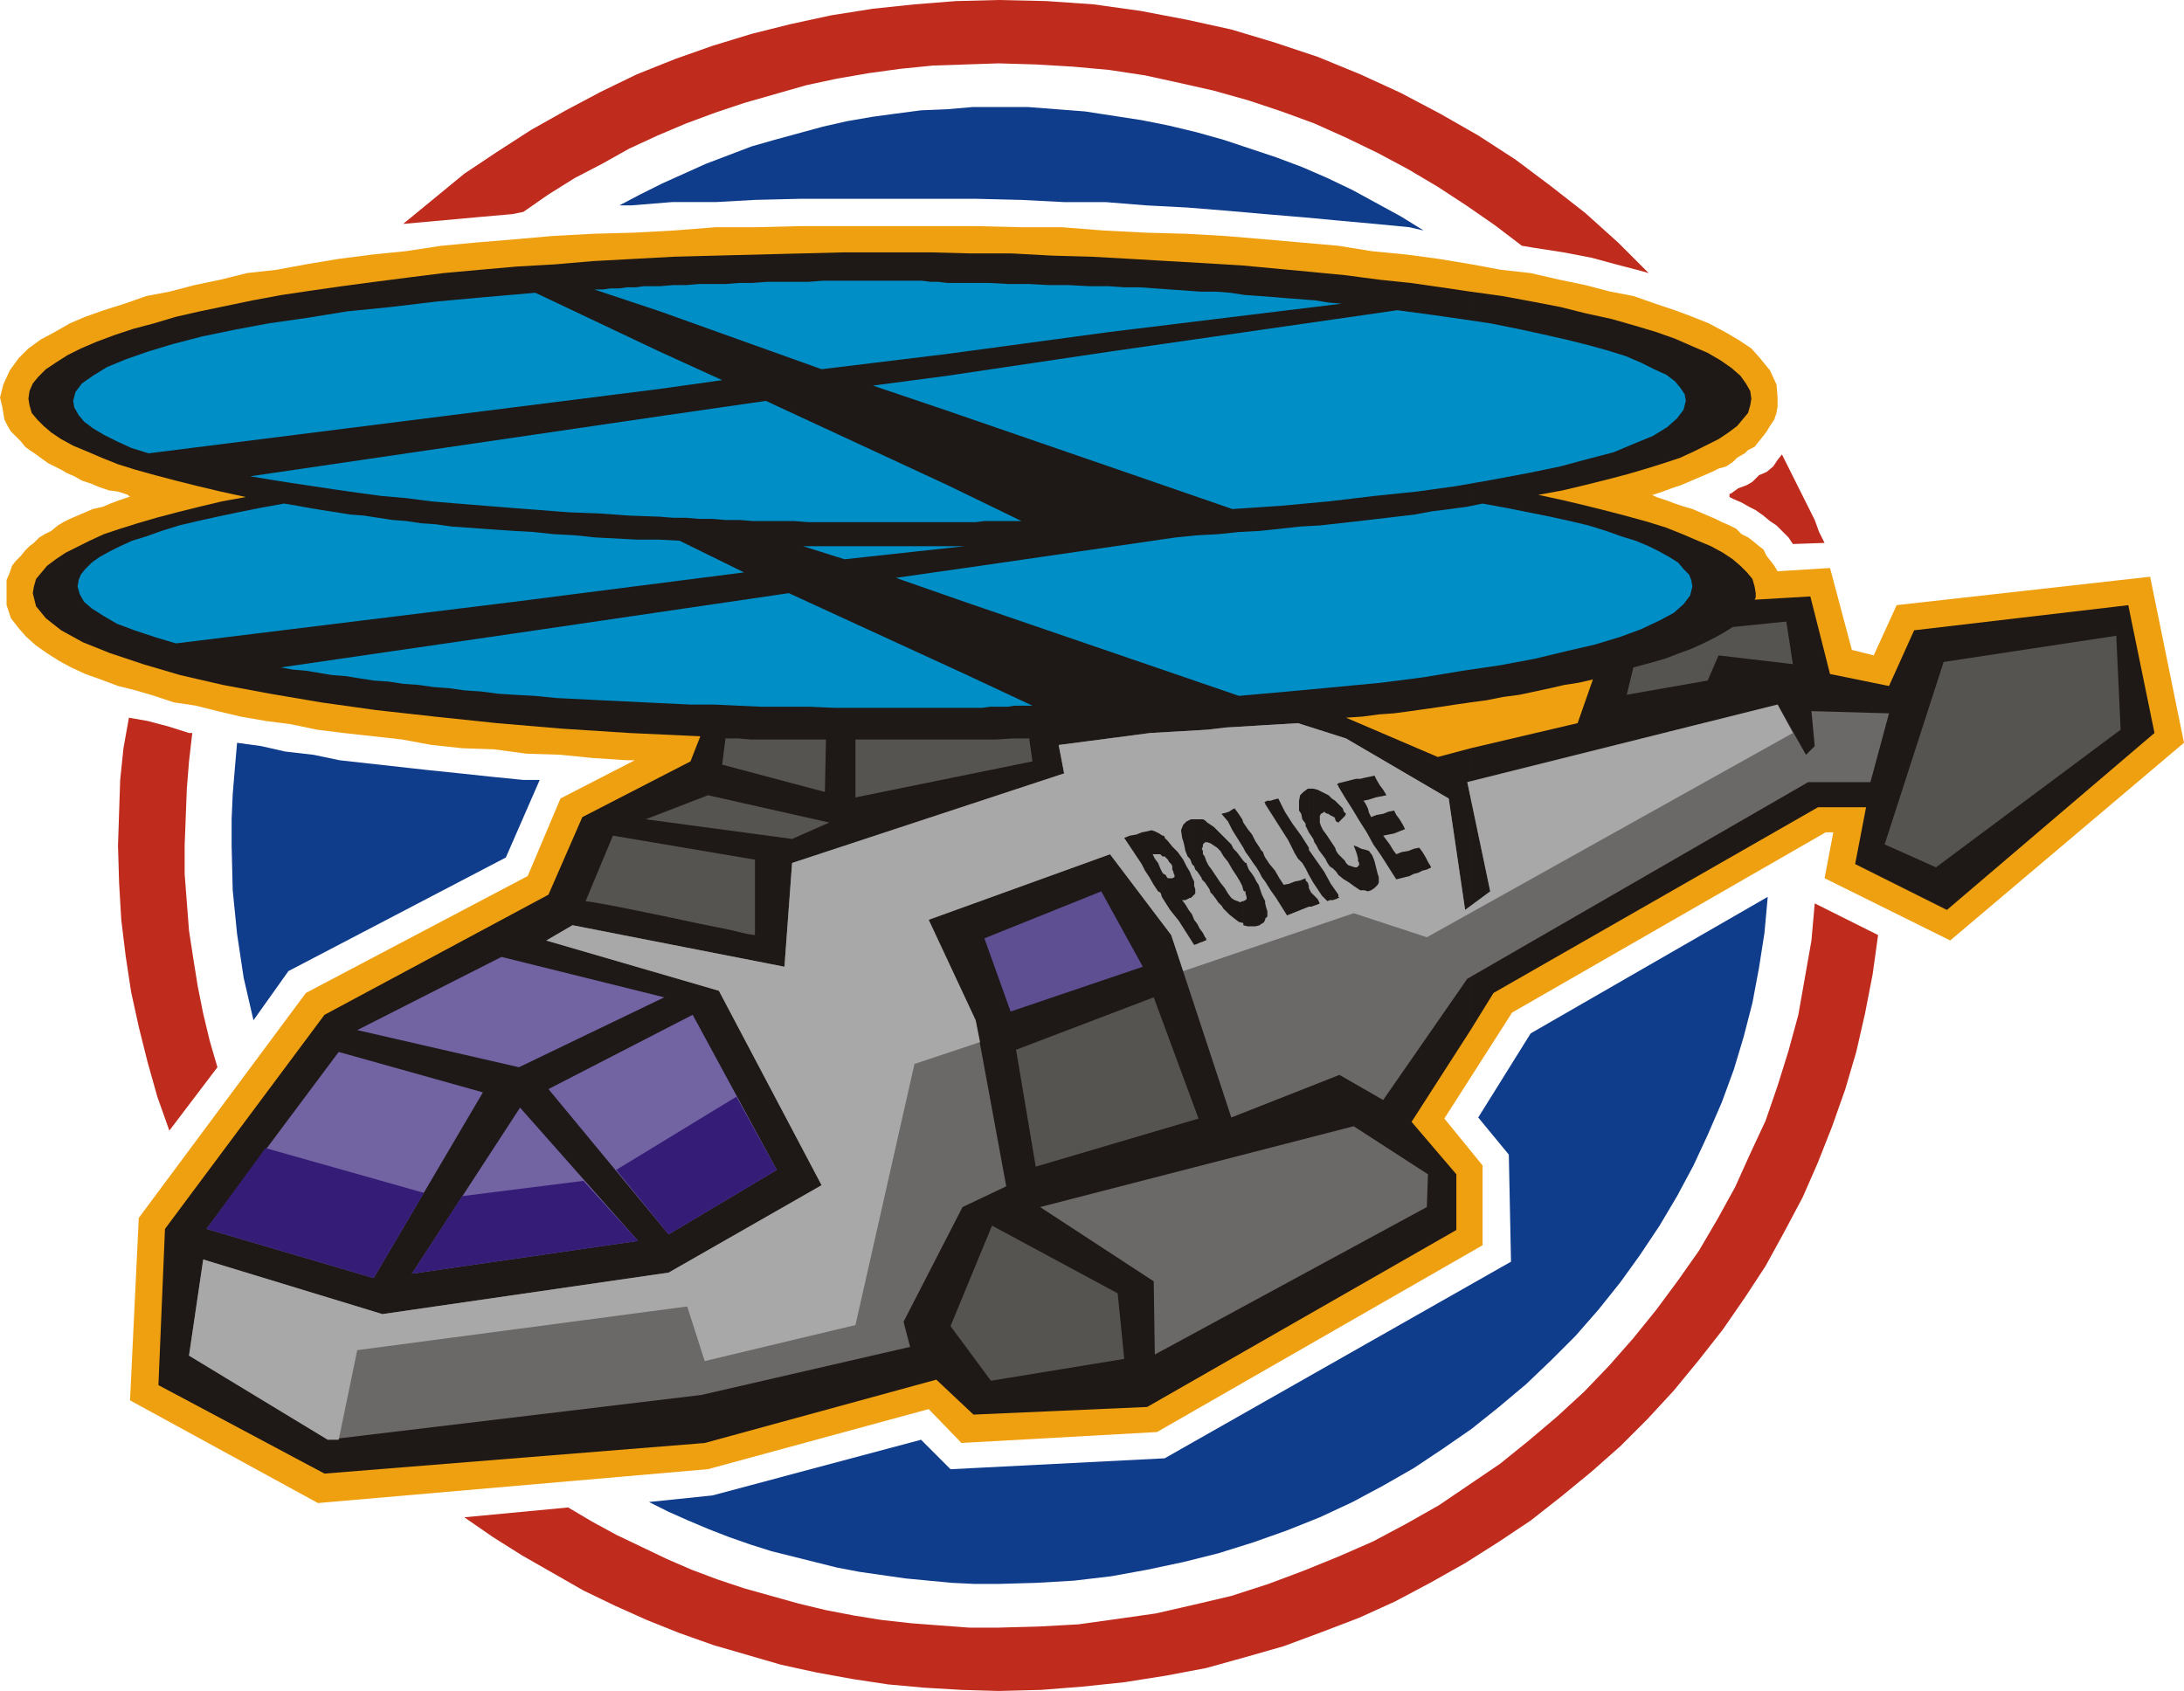
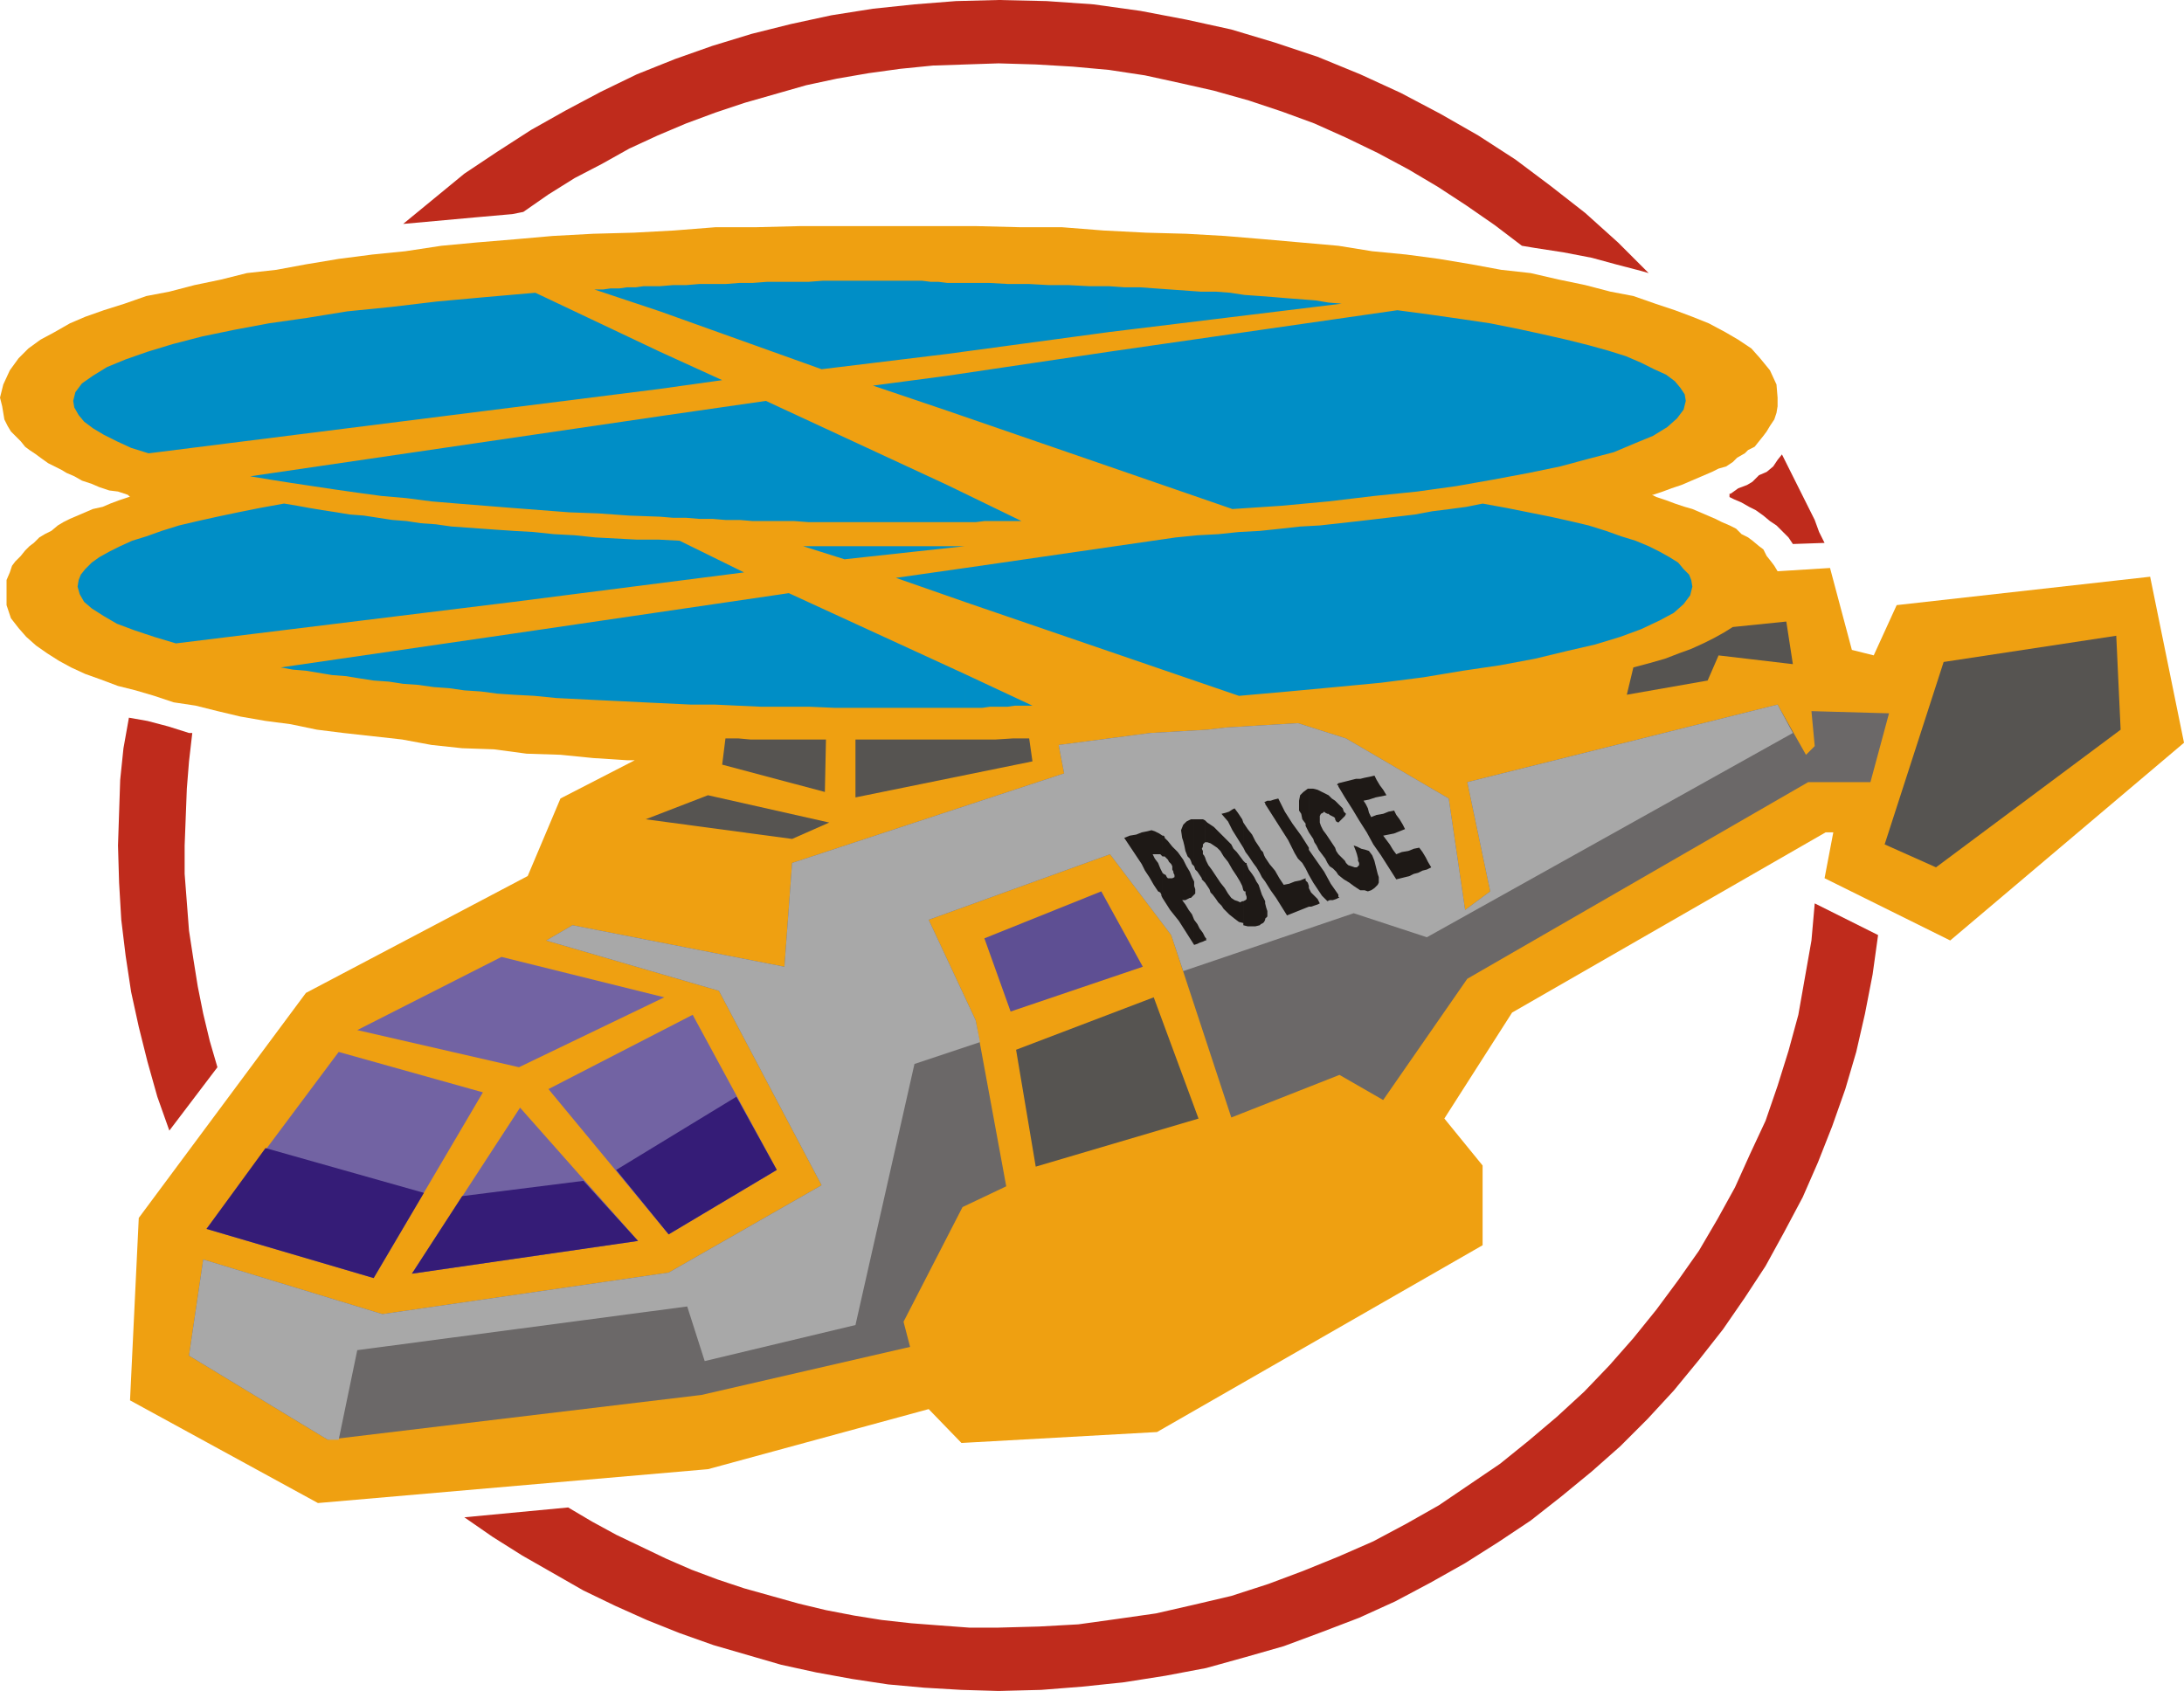
<svg xmlns="http://www.w3.org/2000/svg" fill-rule="evenodd" height="1.548in" preserveAspectRatio="none" stroke-linecap="round" viewBox="0 0 1999 1548" width="1.999in">
  <style>.pen1{stroke:none}.brush3{fill:#1e1916}.brush5{fill:#565451}.brush6{fill:#6b6868}</style>
  <path class="pen1" style="fill:#efa011" d="m1427 256-26-6-27-3-27-5-30-5-30-4-31-3-31-5-34-3-34-3-36-3-35-2-37-1-39-2-38-3h-38l-40-1H732l-40 1h-37l-38 3-37 2-37 1-37 2-34 3-36 3-32 3-33 5-30 3-31 4-30 5-27 5-27 3-24 6-24 5-23 6-21 4-20 7-19 6-17 6-14 6-14 8-13 7-11 8-9 9-8 11-6 13-3 12 2 8 1 6 1 6 3 6 3 5 4 4 5 5 4 5 4 3 6 4 4 3 7 5 6 3 6 3 5 3 7 3 7 4 9 3 7 3 9 3 8 1 9 3 2 2h-1l-9 3-8 3-7 3-9 2-7 3-7 3-7 3-6 3-5 3-6 5-6 3-5 3-5 5-4 3-4 4-4 5-5 5-3 4-2 6-3 7v23l4 12 7 9 7 8 9 8 10 7 11 7 11 6 13 6 14 5 16 6 16 4 17 5 18 6 20 3 20 5 21 5 23 4 23 3 24 5 24 3 27 3 27 3 27 5 28 3 29 1 30 4 31 1 30 3 31 2h7l-68 35-30 71-203 107-153 206-8 167 172 94 357-31 202-55 30 31 179-10 298-171v-73l-35-43 62-97 287-165h7l-8 42 115 57 214-181-31-152-232 26-21 46-20-5-20-75-48 3-3-5-3-4-4-5-3-6-4-3-6-5-4-3-6-3-5-5-6-3-7-3-6-3-7-3-7-3-7-3-7-2-9-3-8-3-9-3-4-2h1l9-3 8-3 9-3 7-3 7-3 7-3 7-3 6-3 7-2 6-4 4-4 7-4 3-3 6-3 4-5 4-5 3-4 3-5 4-6 2-6 1-6v-8l-1-12-6-13-9-11-8-9-12-8-12-7-15-8-15-6-16-6-18-6-20-7-21-4-23-6-24-5z" />
-   <path class="pen1 brush3" d="m1346 943 21-34 297-170h44l-10 52 84 42 190-162-24-117-196 23-23 51-54-11-18-71-51 3 1-2v-4l-1-6-2-7-5-6-6-6-7-6-9-6-11-6-12-5-14-6-15-6-16-5-18-5-19-5-20-5-21-5-23-5 22-4 21-5 20-5 19-5 17-5 16-5 15-5 13-6 12-6 10-5 9-6 8-6 5-6 5-6 2-7 1-6-1-7-4-7-5-7-8-7-10-7-12-7-14-6-16-7-17-6-20-6-21-6-23-5-24-6-26-5-27-5-29-4v376l15-2 15-3 15-2 14-3 14-3 13-3 13-2 13-3-14 40-98 23v258zM297 929l-146 196-6 143 152 81 348-28 212-58 34 32 159-7 283-162v-51l-41-48 54-84V685l-30 8-84-36 15-1 15-2 14-1 15-2 14-2 14-2 13-2 14-2V267l-27-4-28-4-29-3-30-4-31-3-32-3-32-3-33-2-35-2-34-2-36-2-36-1-37-2h-37l-38-1h-78l-40 1-39 1-39 1-38 1-37 2-37 2-35 3-35 2-34 3-33 3-32 4-31 4-30 4-28 4-27 4-27 5-24 5-24 5-22 5-20 6-19 5-18 6-16 6-14 6-12 6-11 7-9 6-7 7-5 6-3 7-1 7 1 6 2 7 5 6 6 6 7 6 9 6 11 6 12 5 14 6 15 6 16 5 18 5 19 5 20 5 21 5 23 5-22 4-21 5-20 5-19 5-17 5-16 5-15 5-13 6-12 6-10 5-9 6-8 6-5 6-5 6-2 7-1 6 3 12 9 11 14 11 20 11 25 10 30 10 34 10 39 9 43 8 47 8 50 7 54 6 57 6 59 5 62 4 65 3-9 23-99 51-31 71-205 110z" />
  <path class="pen1" d="m327 943 148 34 133-64-149-37-132 67zm-17 20 132 37-100 170-153-45 121-162zm192 34 132-68 77 142-99 59-110-133zm-26 17 108 122-207 30 99-152z" style="fill:#7263a3" />
-   <path class="pen1 brush5" d="m536 825 25-60 130 22v69l-7-1-17-4-25-5-28-6-29-6-25-5-17-3-7-1zm371 439-37-50 38-92 115 62 6 60-122 20z" />
-   <path class="pen1 brush6" d="m952 1105 104 68 1 67 249-135 1-30-68-44-287 74z" />
  <path class="pen1" style="fill:#5e4f93" d="m901 859 24 67 121-41-38-69-107 43z" />
-   <path class="pen1 brush5" d="m930 961 18 107 149-44-41-111-126 48zm849-355-54 167 47 21 169-126-4-86-158 24zM591 750l134 18 34-15-111-25-57 22zm73-74-3 24 94 25 1-48h-69l-11-1h-12zm119 1v53l162-33-3-21h-15l-16 1H783z" />
+   <path class="pen1 brush5" d="m930 961 18 107 149-44-41-111-126 48m849-355-54 167 47 21 169-126-4-86-158 24zM591 750l134 18 34-15-111-25-57 22zm73-74-3 24 94 25 1-48h-69l-11-1h-12zm119 1v53l162-33-3-21h-15l-16 1H783z" />
  <path class="pen1 brush6" d="m186 1153 164 50 262-38 140-80-94-178-158-46 24-14 194 38 7-95 249-82-5-26 84-11 18-1 17-1 17-1 17-2 17-1 16-1 17-1 16-1 44 14 94 55 15 102 23-17-21-100 284-71 26 46 8-8-3-32 71 2-17 63h-57l-312 180-77 111-40-23-99 39-55-167-56-74-166 60 43 92 28 152-40 19-54 105 6 23-191 44-342 41-127-77 13-88z" />
  <path class="pen1 brush5" d="m1489 636 6-25 15-4 14-4 13-5 11-4 11-5 10-5 9-5 8-5 49-5 6 39-68-8-10 23-74 13z" />
  <path class="pen1" d="m1015 262 14 1h14l14 1 14 1 14 1 14 1h14l13 1 13 2 14 1 13 1 12 1 13 1 13 1 12 2 12 1-213 26v-42zm0 165 113 39 45-3 43-4 42-5 39-4 36-5 34-6 32-6 29-6 26-7 23-6 19-8 17-7 13-8 9-8 6-8 2-8-1-6-4-6-5-6-8-6-11-5-12-6-14-6-16-5-18-5-20-5-22-5-23-5-25-5-27-4-28-4-30-4-264 38v105zM867 259h38l18 1h19l18 1h18l19 1h18v42l-148 20v-65zm148 63-148 22v32l148 51V322zM867 478v-34l68 33h-34l-8 1h-26zm-62-221h39l8 1h7l8 1v65l-115 14-148-53v-23l12-1h12l12-1h24l13-1h12l13-1h38l13-1h52zm62 87v32l-68-23 68-9zm0 100-166-77-97 14v92l12 1h12l12 1h12l12 1h13l12 1h38l13 1h127v-34zm-263-88 57-8-57-26v34zm0-71-60-20h8l7-1h8l7-1h8l7-1h15v23zm0 37-114-54-46 4-44 4-42 5-40 4-37 6-35 5-32 6-29 6-27 7-23 7-20 7-17 7-13 8-10 7-6 8-2 8 1 6 4 7 5 6 8 6 10 6 12 6 13 6 16 5 468-59v-34zm0 59v92l-28-1-28-2-27-1-26-2-26-2-25-2-25-2-24-2-23-3-23-2-22-3-21-3-20-3-20-3-19-3-18-3 375-55zm753 80 22 4 20 4 20 4 18 4 17 4 16 5 14 5 13 4 12 5 10 5 9 5 8 5 5 6 5 5 2 5 1 6-2 8-6 8-9 8-13 7-17 8-19 7-23 7-26 6-29 7-32 6-34 5-36 6-39 5-42 4-43 4-45 4-251-86v-31l193-28 20-2 19-1 19-2 19-1 19-2 18-2 18-1 18-2 18-2 17-2 17-2 17-2 16-3 16-2 15-2 15-3zM883 648h16l7-1h16l7-1h16l-62-29v31zm0-148h1-1zm0 51-63-22 63-9v31zm-110-39-38-12h148l-110 12zm110 105-161-74-252 37v56l19 1 20 2 20 1 20 1 21 1 20 1 21 1 21 1h22l21 1 22 1h44l23 1h119v-31zm-413-66v-65l18 1 19 2 19 1 19 2 19 1 19 1h20l19 1 59 29-211 27zm0-65v65l-309 38-20-6-18-6-16-6-12-7-11-7-7-6-4-7-2-7 1-6 2-5 4-5 6-6 7-5 9-5 10-5 11-5 13-4 14-5 16-5 17-4 18-4 19-4 20-4 22-4 12 2 11 2 12 2 13 2 12 2 13 1 13 2 13 2 13 1 13 2 14 1 14 2 14 1 14 1 14 1 15 1zm0 94-213 31 11 2 12 1 12 2 12 2 13 1 12 2 13 2 14 1 13 2 14 1 14 2 14 1 14 2 15 1 15 2 15 1v-56z" style="fill:#008ec6" />
  <path class="pen1" style="fill:#a8a8a8" d="m310 1318 17-82 302-40 16 50 138-33 54-239 60-20-4-20-43-92 166-60 56 74 11 33 156-53 67 22 335-187-14-26-284 71 21 100-23 17-15-102-94-55-44-14-16 1-17 1-16 1-17 1-17 2-17 1-17 1-18 1-84 11 5 26-249 82-7 95-194-38-24 14 158 46 94 178-140 80-262 38-164-50-13 88 127 77h10z" />
  <path class="pen1" d="m243 1051 145 41-46 78-153-45 54-74zm180 44 111-14 50 55-207 30 46-71zm141-24 110-67 37 67-99 59-48-59z" style="fill:#351c77" />
  <path class="pen1 brush3" d="M1225 822v-3 2l1 1h-1zm0-21v-19l2 2 2 2 2 2 1 2 2 2 3 1 3 1h2l1-1 1-1v-2l-1-2v-2l-1-4-1-3-2-5 3 1 4 2 4 1 3 1 3 4 2 5 1 4 1 4 1 4 1 3v5l-1 2-2 2-1 1-3 2-3 1-3-1h-4l-3-2-3-2-4-3-5-3-5-4zm0-48v-17l2 2 2 2 1 3 2 2-1 2-2 2-2 2-2 2zm0-33 6 10 7 11 6 10 7 11 6 11 7 10 7 11 7 11 4-1 4-1 4-1 4-2 4-1 4-2 4-1 4-2-3-5-2-4-3-5-3-4-5 1-5 2-6 1-5 2-3-4-3-5-3-4-3-4 5-1 5-1 5-2 5-2-2-4-3-5-3-4-2-4-5 1-5 2-6 1-5 2-2-4-1-4-2-4-2-3 5-1 6-2 5-1 5-1-3-5-3-4-3-5-2-4-4 1-5 1-4 1h-4l-4 1-4 1-4 1-4 1v3zm0-3v3-1h-1v-1l1-1zm0 19v17l-2-1-1-2v-1l-1-1-2-1-2-1-1-1h-1l-2-1-1-1-1 1-2 1-1 2v6l1 3 2 4 3 4 4 6 2 3 2 3 1 3 2 3v19l-2-3-3-3-3-2-2-3-2-4-3-4-3-4-2-4-2-3-1-3-2-3-2-3v-40h4l4 1 4 2 4 2 2 1 3 3 3 2 3 3zm0 83-7-10-6-11-7-10-7-10v23l4 7 4 6 4 6 5 5 2-1h3l3-1 2-1v-3zm-27 11v-17l2 4 3 3 3 3 2 4-2 1-3 1-3 1h-2zm0-108v40l-1-2-1-2-1-2v-2l-3-4-1-5-2-3v-9l1-5 3-3 4-3h1zm0 56v-2l-7-11-8-11-7-11-6-12-4 1-3 1h-3l-2 1v2l7 11 7 11 7 11 6 12 3 5 4 4 3 5 3 6v-23zm0 35v17l-5 2-5 2-5 2-5 2-5-8-5-8-5-7-5-8v-22l4 6 5 6 4 7 4 6 5-1 5-2 5-1 5-2v2l2 2 1 3v2zm-40 29v-1l1-1 1-1v-5l-1-3-1-4v15zm0-108v2-1l-1-1h1zm0 51v22l-3-4-2-4-3-5-3-4-2-3-2-3-3-4-2-4v-23l4 6 4 5 3 6 4 6 1 2 2 2 1 3 1 2zm0 42v-2l-1-2-1-2-1-2-1-3-1-3-1-3-2-3-2-4-2-3-3-4-2-5v-1h-1l-1-1-1-1v27l1 1h1v2l1 3v2l-1 1-2 1v22l4 1h7l4-1 1-1 2-1 1-1 1-2v-15zm-55 31 1 1v2h-1v-3zm35-105v23l-5-8-5-8-4-8-6-7 4-1 3-1 3-2 2-1 3 4 2 3 2 3 1 3zm0 35-3-4-3-4-3-3-2-4-4-4-4-4-3-3-3-3-2-2-3-2-3-2-2-2v20h2l3 1 3 2 3 2 3 3 3 5 4 5 4 7 4 6 3 5 2 4 1 4v-27zm0 37v22-2l-4-1-4-3-5-4-5-5-2-3-3-3-2-3-3-4-2-2-1-3-2-3-2-3v-23l1 3 2 4 3 4 4 6 4 6 4 5 3 5 3 4 3 2 3 1 2 1 2-1h1zm-45-18v4l1 3v4l-1 1v-12zm0 35 3 4 2 4 3 4 2 4v3l-2 1-3 1-2 1-3 1v-23zm10-91-2-1h-8v43l1 3 2 2 2 3 2 3v1l1 1 1 1 1 1v-23l-1-2-1-1v-3l-1-2 1-2v-2l2-2v-20zm-39 14h1l1 1v1l3 3 4 5 5 5 5 7 3 6 3 5 2 5 2 4v12l-1 1-1 1-1 1h-1l-2 1-2 1h-3l3 4 3 5 3 4 2 5v23l-7-11-7-11-8-10-7-11v-23l1 1 2 1 1 2 1 1h4l2-1v-2l-1-2v-1l-1-2v-3l-1-2-2-2-1-2-2-2-1-1h-2v-19zm29-15h-3l-4 2-3 3-2 5 1 7 1 3 1 4 1 5 2 5 2 2 1 2 1 3 2 2v-43zm-64 17 5-2 6-1 5-2 5-1 4-1 3 1 4 2 3 2v19l-1-1-1-1h-7l2 4 3 4 2 5 2 4v23l-1-2v-1l-1-2-2-1-4-6-4-7-4-6-3-6-4-6-4-6-4-6-4-6z" />
-   <path class="pen1" d="M914 98h27l26 2 26 2 26 4 26 4 25 5 25 6 25 7 24 8 24 8 24 9 23 10 23 11 22 12 22 12 21 13-13-3-31-3-33-3-32-3-36-3-34-3-37-3-38-2-37-3h-38l-39-2-41-1H732l-41 1-36 2h-40l-37 3h-11l19-10 20-10 20-9 20-9 21-8 21-8 21-6 22-6 22-6 22-5 23-4 22-3 23-3 24-1 23-2h24zm704 723-3 33-5 32-6 32-8 31-9 30-11 30-13 30-13 28-15 28-16 27-18 27-18 25-20 25-21 24-22 22-23 22-25 21-25 20-26 18-27 18-28 16-28 15-30 14-30 12-31 11-32 10-32 8-33 7-33 6-34 4-34 2-35 1h-22l-21-1-21-2-21-2-21-3-21-3-21-4-20-5-20-5-20-5-19-6-20-7-18-7-19-8-18-8-18-9 58-6 191-51 27 27 196-10 317-180-2-98-28-34 48-77 217-125zM232 934l-9-39-6-40-4-40-1-41v-24l1-23 2-24 2-23 22 3 22 5 26 3 24 5 27 3 27 3 27 3 29 3 28 3 30 3h15l-31 71-199 104-32 45z" style="fill:#0f3d8c" />
  <path class="pen1" d="m914 0 44 1 43 3 43 6 42 8 41 9 40 12 39 13 39 16 37 17 36 19 35 20 34 22 32 24 32 25 30 27 28 28-7-2-23-6-22-6-26-5-26-4-12-2-25-19-26-18-26-17-27-16-28-15-29-14-29-13-30-11-30-10-32-9-31-7-32-7-33-5-33-3-34-2-34-1-30 1-30 1-30 3-29 4-29 5-28 6-28 8-28 8-27 9-27 10-26 11-26 12-25 14-25 13-24 15-23 16-10 2-34 3-33 3-33 3 28-23 28-23 30-20 31-20 32-18 32-17 33-16 35-14 34-12 36-11 36-9 37-8 38-6 38-4 38-3 39-1zm717 416 5 10 5 10 5 10 5 10 5 10 5 10 4 11 5 10-29 1-4-6-6-6-5-5-6-4-6-5-7-5-6-3-7-4-7-3-4-2v-3h1l7-5 8-3 5-3 6-6 7-3 6-5 4-6 4-5zm88 440-5 36-7 36-8 35-10 34-12 34-13 33-14 32-17 32-17 31-19 29-20 29-22 28-23 28-24 26-25 25-26 23-28 23-28 22-30 20-30 19-32 18-32 17-33 15-34 13-35 13-35 10-36 10-37 7-38 6-38 4-38 3-39 1-34-1-34-2-33-3-33-5-33-6-32-7-31-9-31-9-31-11-30-12-29-13-29-14-28-16-28-16-27-17-26-18 95-9 22 13 22 12 23 11 23 11 23 10 24 9 24 8 25 7 25 7 25 6 26 5 25 4 27 3 26 2 27 2h27l37-1 36-2 36-5 35-5 35-8 34-8 34-11 32-12 32-13 32-14 30-16 30-17 28-19 28-19 26-21 26-22 25-23 23-24 22-25 21-26 20-27 19-27 17-29 16-29 14-31 14-30 11-32 10-32 9-33 6-34 6-34 3-34 58 29zM155 1035l-11-31-9-32-8-32-7-32-5-33-4-33-2-34-1-34 1-30 1-30 3-29 5-28 17 3 19 5 19 6h3l-3 26-2 25-1 26-1 26v26l2 26 2 26 4 26 4 25 5 25 6 25 7 24-44 58z" style="fill:#bf2b1c" />
</svg>